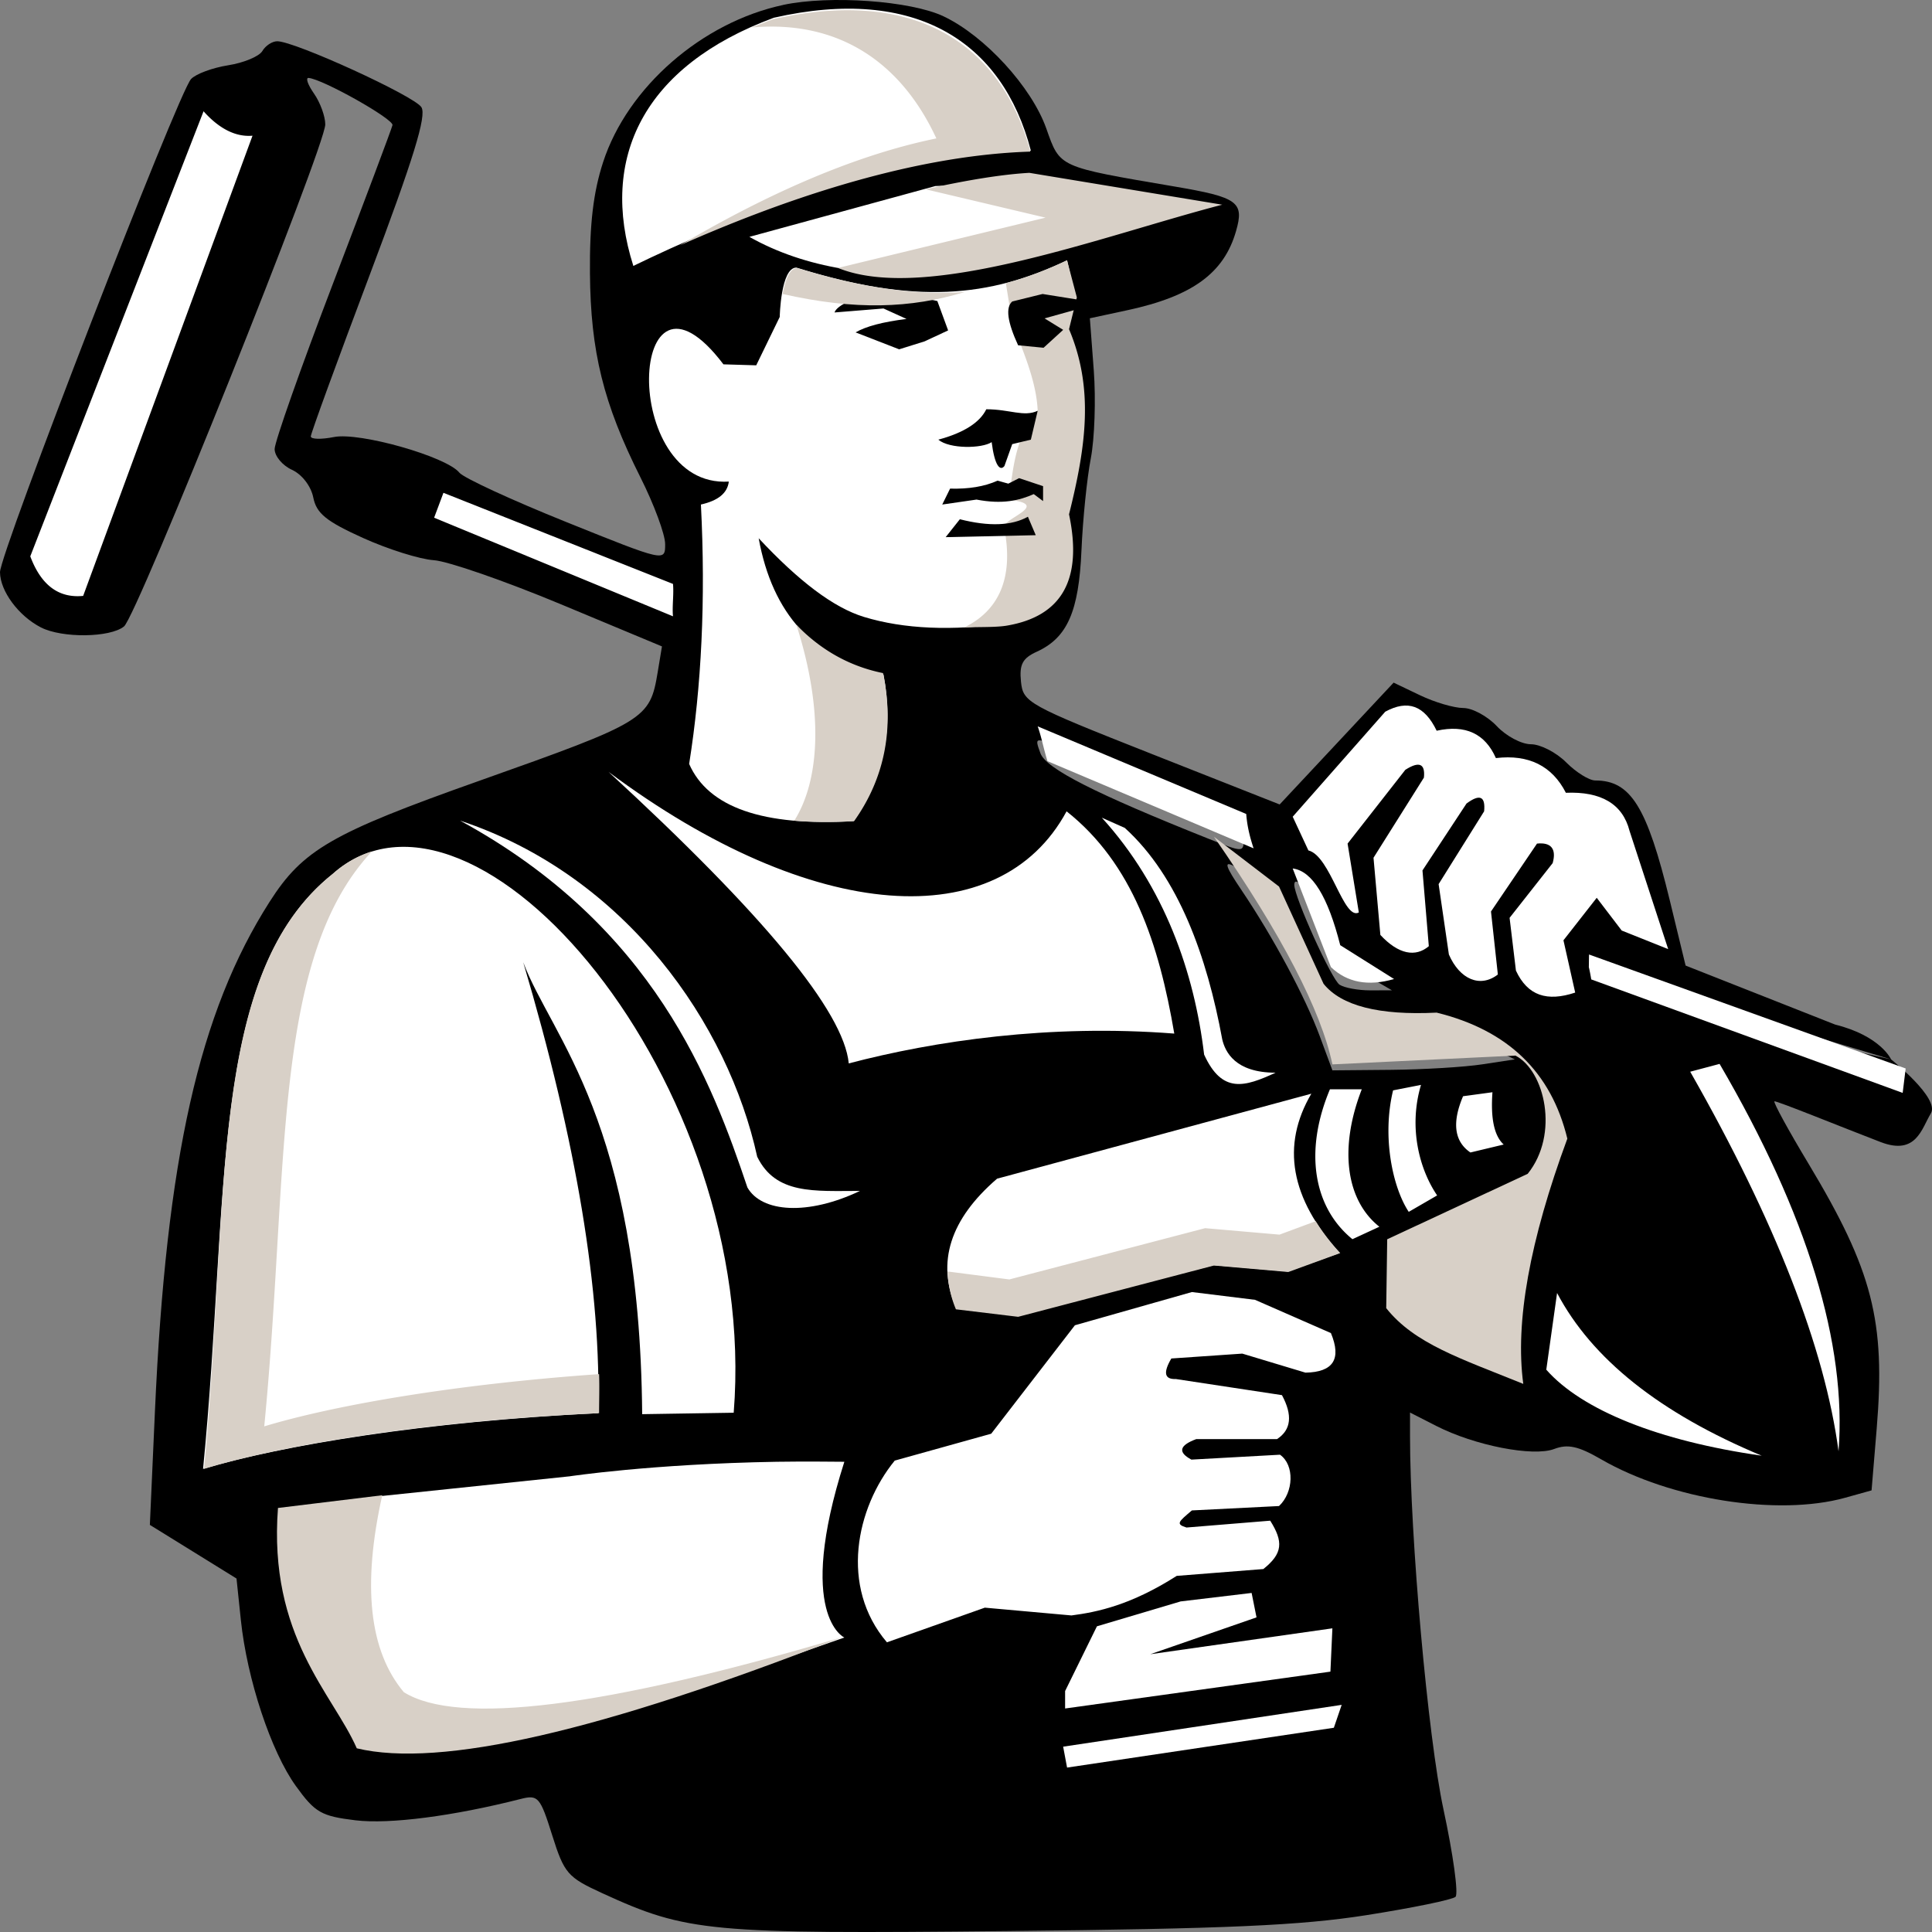
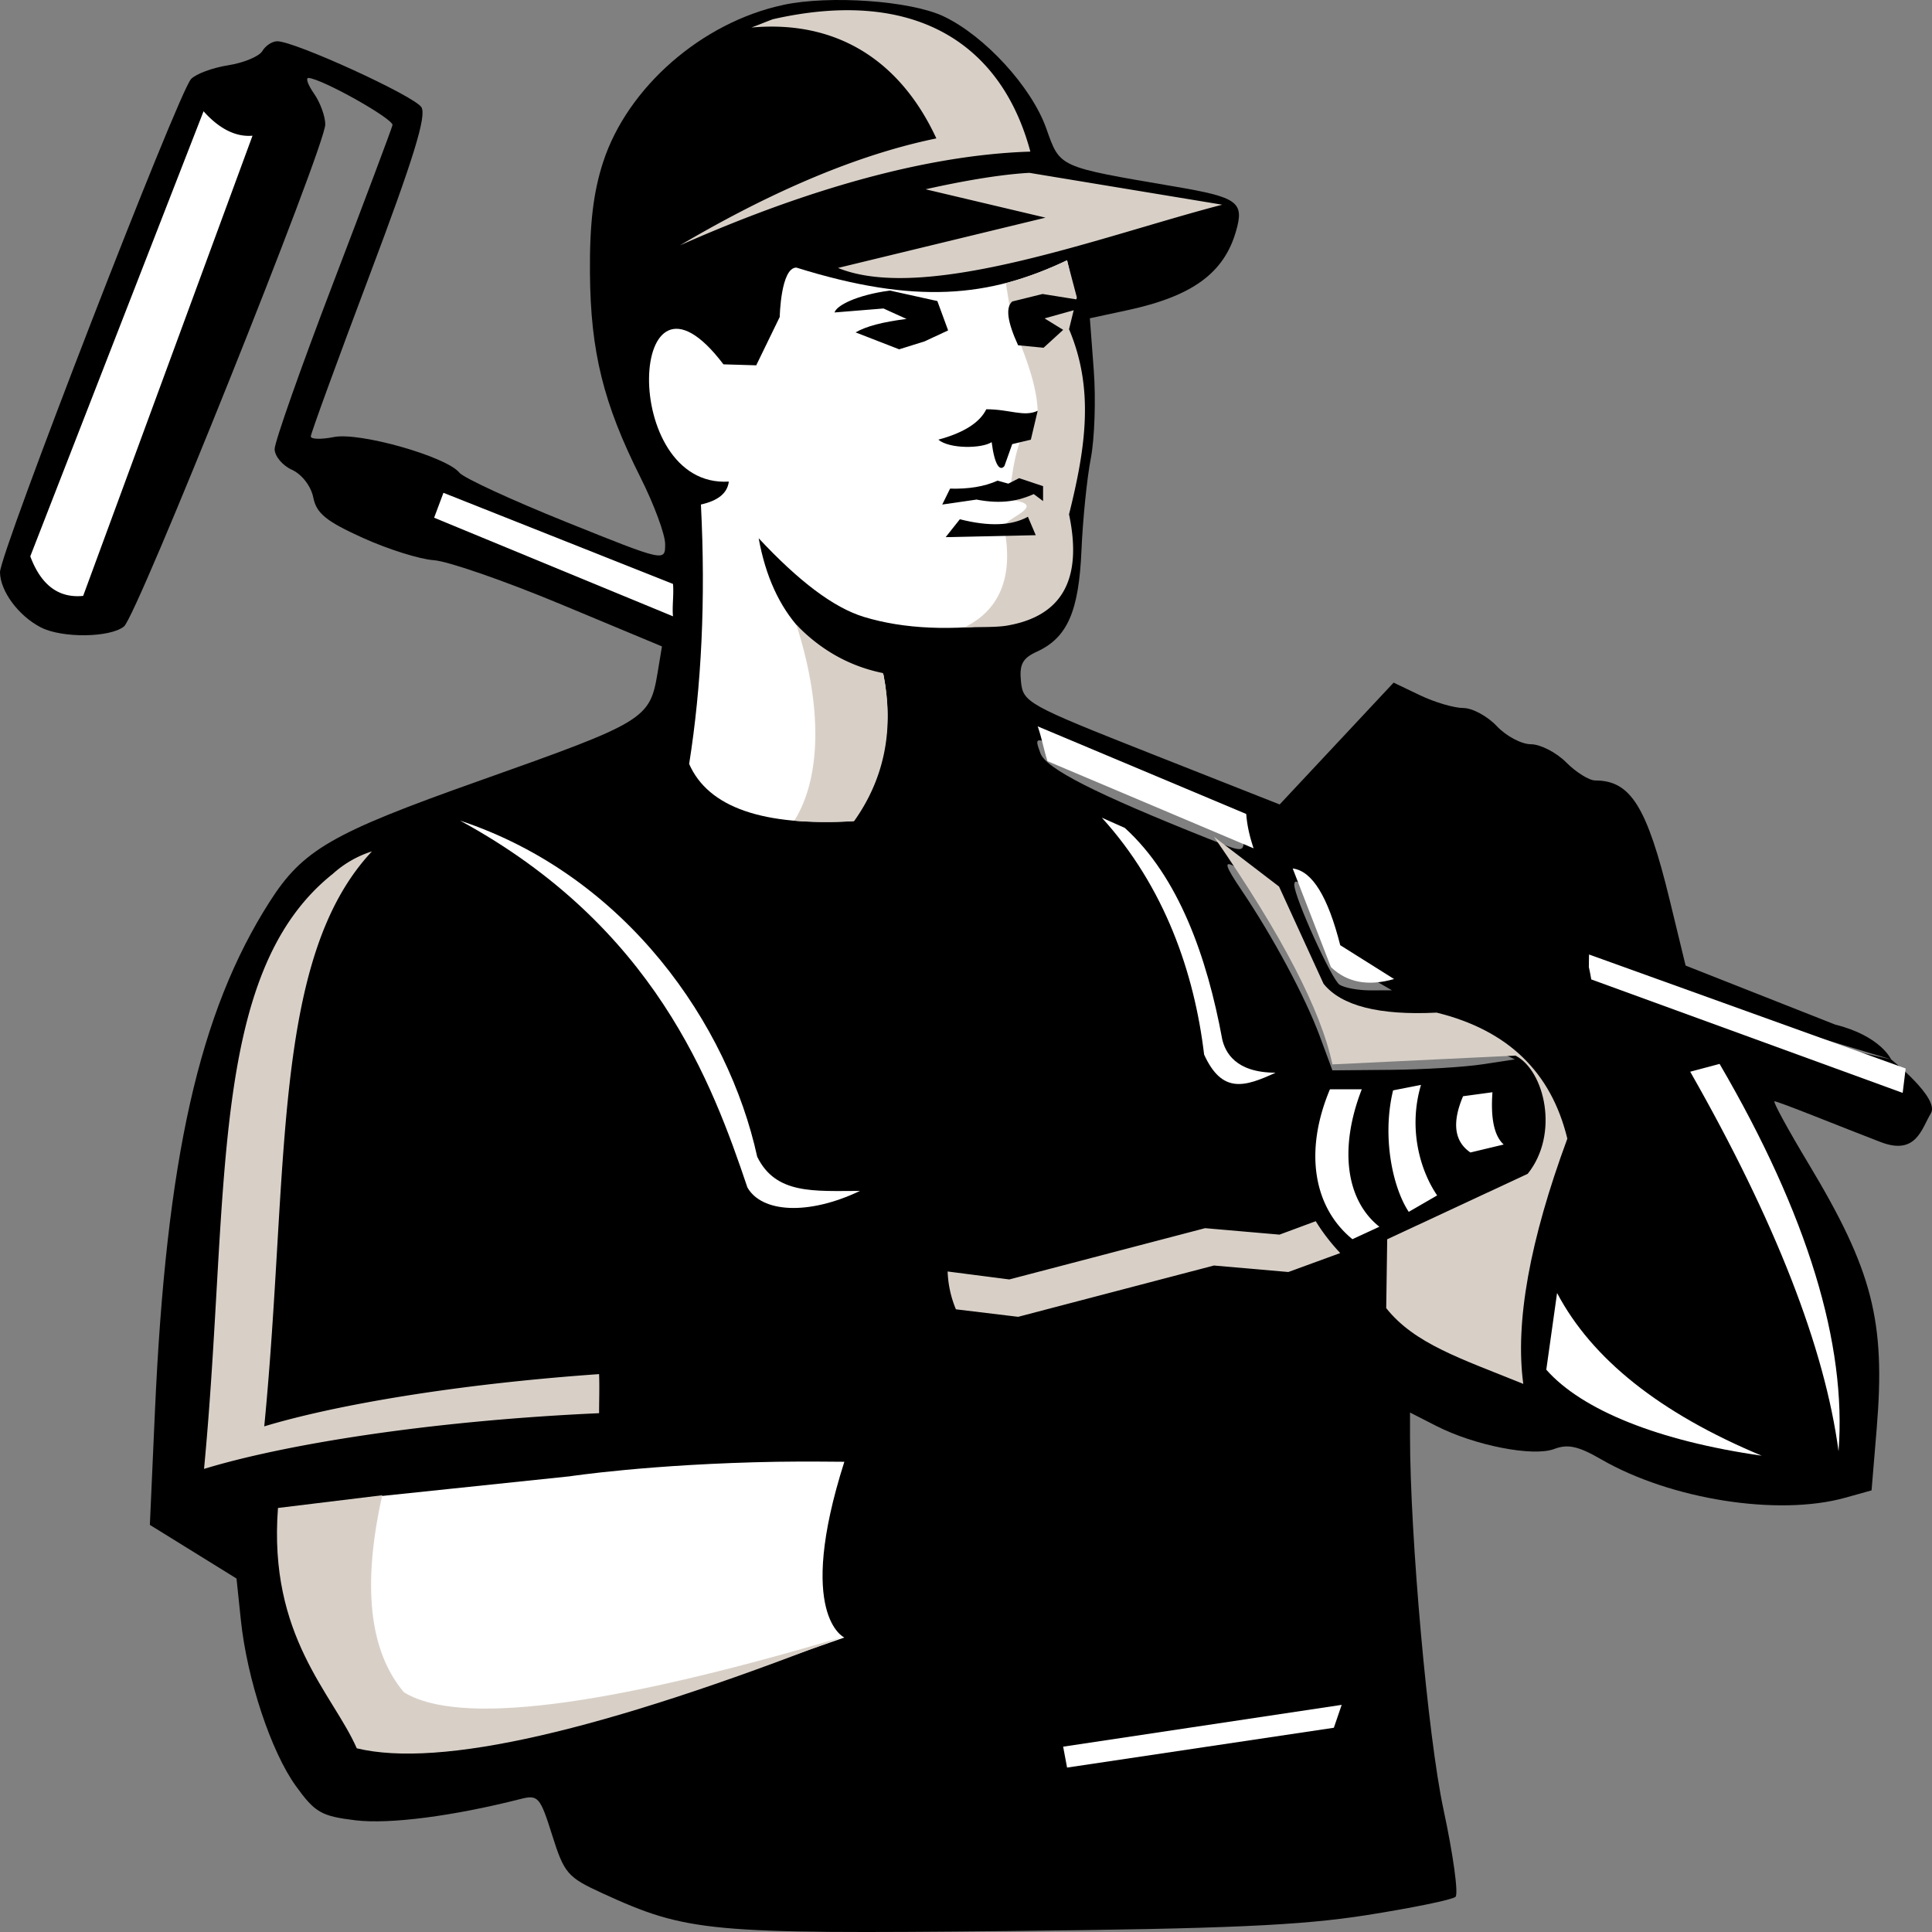
<svg xmlns="http://www.w3.org/2000/svg" width="67" height="67" viewBox="0 0 67 67" fill="none">
  <rect x="0" y="0" width="67" height="67" fill="#808080" stroke="none" />
  <path fill-rule="evenodd" clip-rule="evenodd" d="M27.168.17c-2.821.599-5.408 2.855-6.253 5.454-.339 1.043-.47 2.145-.456 3.85.021 2.722.466 4.521 1.75 7.078.472.938.858 1.981.858 2.318 0 .613-.004.612-3.436-.769-1.89-.76-3.555-1.529-3.7-1.709-.448-.558-3.462-1.414-4.35-1.236-.442.088-.803.079-.803-.022 0-.1.92-2.62 2.043-5.6 1.523-4.04 1.979-5.52 1.793-5.816-.247-.392-4.39-2.287-5-2.287-.174 0-.406.152-.516.339-.11.186-.644.409-1.186.494-.543.086-1.121.3-1.287.478C6.18 3.22-.007 19.19 0 19.845c.007.657.644 1.516 1.42 1.914.734.376 2.397.357 2.88-.034.452-.364 6.98-16.65 6.98-17.41 0-.281-.176-.762-.39-1.069-.215-.307-.3-.551-.189-.543.49.039 2.956 1.427 2.91 1.637-.03.128-.96 2.607-2.07 5.51-1.109 2.903-2.017 5.478-2.017 5.723 0 .245.271.57.602.72.345.158.66.566.738.96.11.55.447.825 1.718 1.4.87.394 1.977.742 2.46.774.482.031 2.46.717 4.396 1.523l3.518 1.467-.147.888c-.272 1.64-.406 1.722-6.198 3.776-5.111 1.811-6.11 2.388-7.263 4.195-2.444 3.828-3.585 8.905-3.976 17.683l-.175 3.923 1.503.93 1.502.93.15 1.434c.214 2.055 1.048 4.572 1.91 5.764.664.92.88 1.043 2.071 1.187 1.178.141 3.38-.144 5.73-.742.597-.151.67-.067 1.086 1.258.418 1.326.532 1.46 1.743 2.014 2.936 1.346 3.673 1.415 14.04 1.31 7.624-.079 10.165-.191 12.461-.552 1.586-.25 2.973-.534 3.082-.634.109-.1-.08-1.471-.42-3.049-.535-2.492-1.157-9.44-1.157-12.938v-.808l.91.464c1.33.68 3.359 1.077 4.088.8.472-.18.84-.1 1.63.358 2.413 1.394 6.133 1.98 8.46 1.333l.918-.256.178-2.143c.31-3.733-.143-5.49-2.368-9.192-.689-1.145-1.22-2.116-1.179-2.156.04-.041 2.45.94 3.687 1.413 1.236.473 1.418-.472 1.738-.996.32-.524-1.38-1.873-1.38-1.873l-7.955-2.388-1.722-.2c-.16-.161-.277-.401-.572-.31.184-.186.572-.032.572-.032s6.7 2.095 7.326 2.402l2.352.528s-.36-.813-1.938-1.206l-5.188-2.047-.55-2.267c-.79-3.245-1.354-4.152-2.584-4.152-.21 0-.664-.282-1.008-.628-.345-.346-.895-.628-1.222-.628-.327 0-.86-.283-1.184-.629-.324-.345-.847-.628-1.163-.628-.317 0-.99-.198-1.495-.44l-.92-.44-1.976 2.113-1.976 2.112-4.448-1.756c-4.297-1.697-4.45-1.782-4.523-2.506-.06-.595.054-.81.55-1.036 1.057-.483 1.457-1.39 1.548-3.514.046-1.071.191-2.507.324-3.19.132-.685.178-2.058.103-3.051l-.136-1.807 1.3-.28c2.252-.484 3.353-1.285 3.77-2.745.289-1.007.066-1.17-2.118-1.542-4.075-.695-3.979-.651-4.462-2.013-.51-1.441-2.133-3.213-3.563-3.891-1.139-.54-3.938-.74-5.554-.398zm8.913 25.952c.198.535 1.891 1.395 5.857 2.976 1.169.465 1.192.465 1.192-.001 0-.461-.495-.707-6.45-3.2-.786-.33-.801-.324-.599.225zm6.977 4.753c1.087 1.61 2.205 3.695 2.707 5.05l.442 1.194 2.035-.018c1.12-.01 2.543-.096 3.164-.191l1.128-.172-1.128-.528c-.621-.291-1.806-.589-2.634-.663-2.32-.206-2.844-.554-3.689-2.443-.745-1.667-1.454-2.615-2.295-3.07-.356-.191-.292.01.27.84zm1.827-.19c0 .428 1.297 3.29 1.57 3.464.171.109.65.197 1.064.196l.752-.002-.921-.535c-.64-.371-1.046-.863-1.33-1.608-.356-.933-1.135-1.974-1.135-1.515z" fill="#000" />
-   <path fill-rule="evenodd" clip-rule="evenodd" d="M11.541 30.305C7.212 33.76 7.976 41.469 7.042 50.94c2.733-.814 7.707-1.644 13.7-1.932.119-4.184-.747-9.402-2.597-15.637.984 2.61 4.04 5.49 4.125 15.671l3.174-.05c.917-11.453-8.98-23.041-13.903-18.687zM21.099 26.764c5.38 4.947 8.165 8.318 8.335 10.114 2.97-.78 6.96-1.372 11.289-1.034-.527-3.1-1.443-5.895-3.735-7.708-2.326 4.303-8.777 3.93-15.89-1.372zM31.03 50.652l3.344-.932 2.903-3.761 4.057-1.152 2.19.27 2.631 1.153c.373.898.085 1.355-.883 1.372l-2.19-.66-2.461.169c-.289.491-.238.728.153.712l3.683.559c.374.694.323 1.202-.17 1.524h-2.8c-.595.22-.645.458-.17.712l3.072-.17c.51.356.476 1.305-.034 1.78l-3.021.152c-.459.39-.577.474-.187.593l2.903-.237c.458.728.441 1.135-.238 1.677l-3.004.237c-1.596 1.016-2.75 1.254-3.65 1.372l-3.005-.27-3.395 1.202c-1.647-1.931-1.07-4.659.271-6.302zM48.04 24.68l-3.21 3.643.544 1.169c.764.186 1.222 2.44 1.749 2.151l-.39-2.388 2.002-2.558c.476-.305.696-.22.645.27l-1.748 2.779.238 2.677c.628.677 1.222.78 1.68.39l-.22-2.627 1.527-2.32c.459-.34.662-.255.611.27l-1.578 2.525.356 2.44c.374.864 1.087 1.168 1.698.694l-.238-2.185 1.596-2.355c.492-.051.679.186.543.677l-1.494 1.898.22 1.83c.408.88 1.087 1.084 2.055.762l-.407-1.813 1.154-1.474.866 1.135 1.612.644-1.34-4.1c-.238-.932-.985-1.372-2.208-1.321-.475-.932-1.29-1.339-2.427-1.203-.374-.847-1.053-1.169-2.054-.949-.425-.88-1.002-1.084-1.783-.66z" fill="#fff" />
  <path d="M19.73 51.2l-6.475.678s-1.282.138-1.942.592c-2.063 1.418-.729 4.73 1.052 6.518 1.233 1.238 4.128 1.524 4.128 1.524l6.475-1.524 6.313-2.2s-1.7-.763 0-6.095c0 0-1.43-.016-2.347 0-4.371.075-7.204.508-7.204.508z" fill="#fff" />
  <path fill-rule="evenodd" clip-rule="evenodd" d="M59.634 36.895c3.056 5.235 4.413 9.724 4.125 13.434-.475-3.574-2.19-7.98-5.144-13.163l1.019-.271zM53.624 47.5c1.24 1.406 3.905 2.474 7.47 2.982-3.531-1.474-5.89-3.355-7.096-5.642l-.374 2.66zM15.955 28.458c5.772 1.915 9.303 7.082 10.304 11.656.645 1.321 1.986 1.186 3.565 1.186-1.816.864-3.412.745-3.904-.119-1.223-3.625-3.209-9.046-9.965-12.723zM38.21 28.356c2.173 2.39 3.209 5.37 3.548 8.217.628 1.372 1.41 1.118 2.479.627-1.41 0-1.749-.729-1.85-1.152-.527-2.863-1.512-5.642-3.379-7.336l-.798-.356zM44.83 30.119l1.325 3.419c.56.535 1.29.673 2.19.414l-1.867-1.174c-.425-1.675-.968-2.573-1.647-2.66zM37.005 9.026l.271 1.203-.271 1.101c.815 2.067.56 4.05 0 6.421.458 2.27-.238 3.558-2.088 3.863-1.901.271-3.565.203-4.957-.22-1.053-.322-2.258-1.237-3.65-2.728.475 2.626 1.918 4.202 4.329 4.727.356 1.863.017 3.558-1.036 5.082-3.14.187-5.042-.474-5.704-1.982.425-2.677.578-5.675.408-8.996.594-.135.917-.39.968-.796-3.82.237-3.497-8.437-.187-4.066l1.137.034.815-1.677s.034-1.712.577-1.712c4.125 1.288 6.689 1.034 9.388-.254z" fill="#fff" />
-   <path fill-rule="evenodd" clip-rule="evenodd" d="M41.028 7.126c-3.429-.83-6.535-.777-8.59-.674l-6.45 1.762c3.904 2.21 9.693 1.33 13.988-.881M26.836.615c4.923-1.118 7.928.83 8.913 4.608-5.127.153-10.678 2.49-13.785 3.999-1.188-3.728.34-6.93 4.872-8.607zM45.476 37.928l-10.899 2.948c-1.63 1.406-2.105 2.897-1.426 4.473l2.14.27 6.79-1.744 2.58.22 1.8-.644c-1.715-1.897-2.038-3.727-.985-5.523zM38.04 56.4l-1.103 2.244v.605l9.201-1.278.068-1.502-6.315.898 3.684-1.278-.17-.847-2.462.294-2.903.863z" fill="#fff" />
  <path fill-rule="evenodd" clip-rule="evenodd" d="M46.121 37.776c-.9 2.141-.577 4.093.78 5.198l.934-.432c-1.154-.915-1.409-2.71-.61-4.766H46.12zM48.311 37.813c-.39 1.606-.017 3.367.543 4.213l.985-.57c-.611-.897-1.002-2.348-.56-3.833l-.968.19zM51.757 37.878c-.068.932.068 1.52.39 1.813l-1.154.276c-.56-.38-.645-1.036-.255-1.951l1.019-.138zM8.757 4.706c-.577.051-1.154-.237-1.698-.847L1.05 19.293c.374 1 .986 1.457 1.834 1.372L8.757 4.706zM15.378 17.09l7.961 3.16c.034.363-.034.778 0 1.123l-8.284-3.419.323-.863zM35.986 25.189l7.232 3.039c.034.449.136.829.255 1.191l-7.147-3.022c-.136-.431-.204-.829-.34-1.208zM65.983 37.9l-10.8-3.935a6.94 6.94 0 0 0-.084-.43c.005-.145.002-.289.008-.434l10.98 3.953-.104.846z" fill="#fff" />
  <path fill-rule="evenodd" clip-rule="evenodd" d="M42.098 29.017c2.36 3.406 3.717 6.031 4.108 7.895l6.349-.305c1.018.525 1.528 2.728.424 4.1l-4.872 2.27-.034 2.389c.985 1.237 2.58 1.745 4.753 2.626-.288-2.135.221-4.964 1.528-8.505-.56-2.304-2.054-3.76-4.532-4.37-2.004.1-3.31-.238-3.922-1l-1.544-3.372-2.258-1.728zM9.64 52.295c-.34 4.456 1.901 6.438 2.733 8.335 2.886.695 8.488-.593 16.806-3.846-8.233 2.44-13.31 3.067-15.176 1.898-1.206-1.44-1.443-3.71-.747-6.828l-3.616.441z" fill="#D8D0C7" />
  <path fill-rule="evenodd" clip-rule="evenodd" d="M36.87 60.573l9.658-1.45-.271.794-9.252 1.381-.136-.725z" fill="#fff" />
  <path fill-rule="evenodd" clip-rule="evenodd" d="M33.151 45.407a3.74 3.74 0 0 1-.288-1.313l2.139.276 6.79-1.778 2.58.224 1.257-.466c.22.363.509.743.849 1.105l-1.8.657-2.58-.225-6.79 1.779-2.157-.26zM11.541 30.305a3.676 3.676 0 0 1 1.358-.78c-3.497 3.727-2.869 11.046-3.735 19.94 2.411-.728 6.553-1.456 11.612-1.812.017.457 0 .915 0 1.355-5.992.271-10.983 1.101-13.7 1.932.9-9.488.12-17.18 4.465-20.635zM26.802.667c-.271.101-.509.203-.747.288 2.988-.271 5.178 1.169 6.417 3.845-3.14.644-6.28 2.169-8.895 3.71 3.208-1.423 7.826-3.117 12.155-3.252-1.002-3.744-4.007-5.71-8.93-4.591zM29.06 9.292c3.056 1.244 9.252-1.14 13.326-2.193l-6.688-1.105c-.95.052-2.207.259-3.6.57l4.16.984M27.515 28.458c.611.05 1.375.068 2.105.017 1.087-1.525 1.392-3.27 1.002-5.133-1.256-.254-2.24-.881-3.005-1.677.95 2.964.815 5.353-.05 6.76M37.005 9.026c-.815.39-1.511.627-2.122.797l.136.847.305 1.1c.323.814.628 1.661.662 2.474-.797.95-.848 2-1.001 3.084 1.443.17-.085.61-.17.931.373 1.83-.22 2.948-1.392 3.507.407-.033 1.052 0 1.477-.067 1.935-.322 2.648-1.61 2.173-3.863.594-2.372.866-4.371 0-6.42l.271-1.102-.34-1.288z" fill="#D8D0C7" />
  <path fill-rule="evenodd" clip-rule="evenodd" d="M37.344 10.385l-1.188-.19-1.052.26c-.238.207-.17.707.203 1.519l.883.086.68-.621-.646-.398 1.053-.293.067-.363zM32.506 10.44l-1.646-.364c-1.155.156-1.85.518-1.919.76l1.698-.138.798.363c-.832.103-1.41.259-1.766.466l1.511.587.883-.276.815-.38-.374-1.019zM35.986 14.245c-.475.225-.967-.052-1.782-.052-.22.45-.764.812-1.664 1.054.39.328 1.511.31 1.85.086.102.812.29 1.019.442.829l.271-.76.646-.155.237-1.002zM32.948 16.945c.645.017 1.188-.07 1.646-.276l.374.103.373-.19.832.277v.518l-.323-.242c-.509.224-1.086.362-1.986.19l-1.188.172.272-.552zM33.287 18.007c1.019.259 1.8.224 2.36-.087l.272.64-3.124.068.492-.621z" fill="#000" />
-   <path fill-rule="evenodd" clip-rule="evenodd" d="M33.457 10.126c-1.664.121-3.48-.12-5.806-.829-.288 0-.424.45-.51.898 2.513.57 4.449.501 6.316-.069z" fill="#D8D0C7" />
</svg>